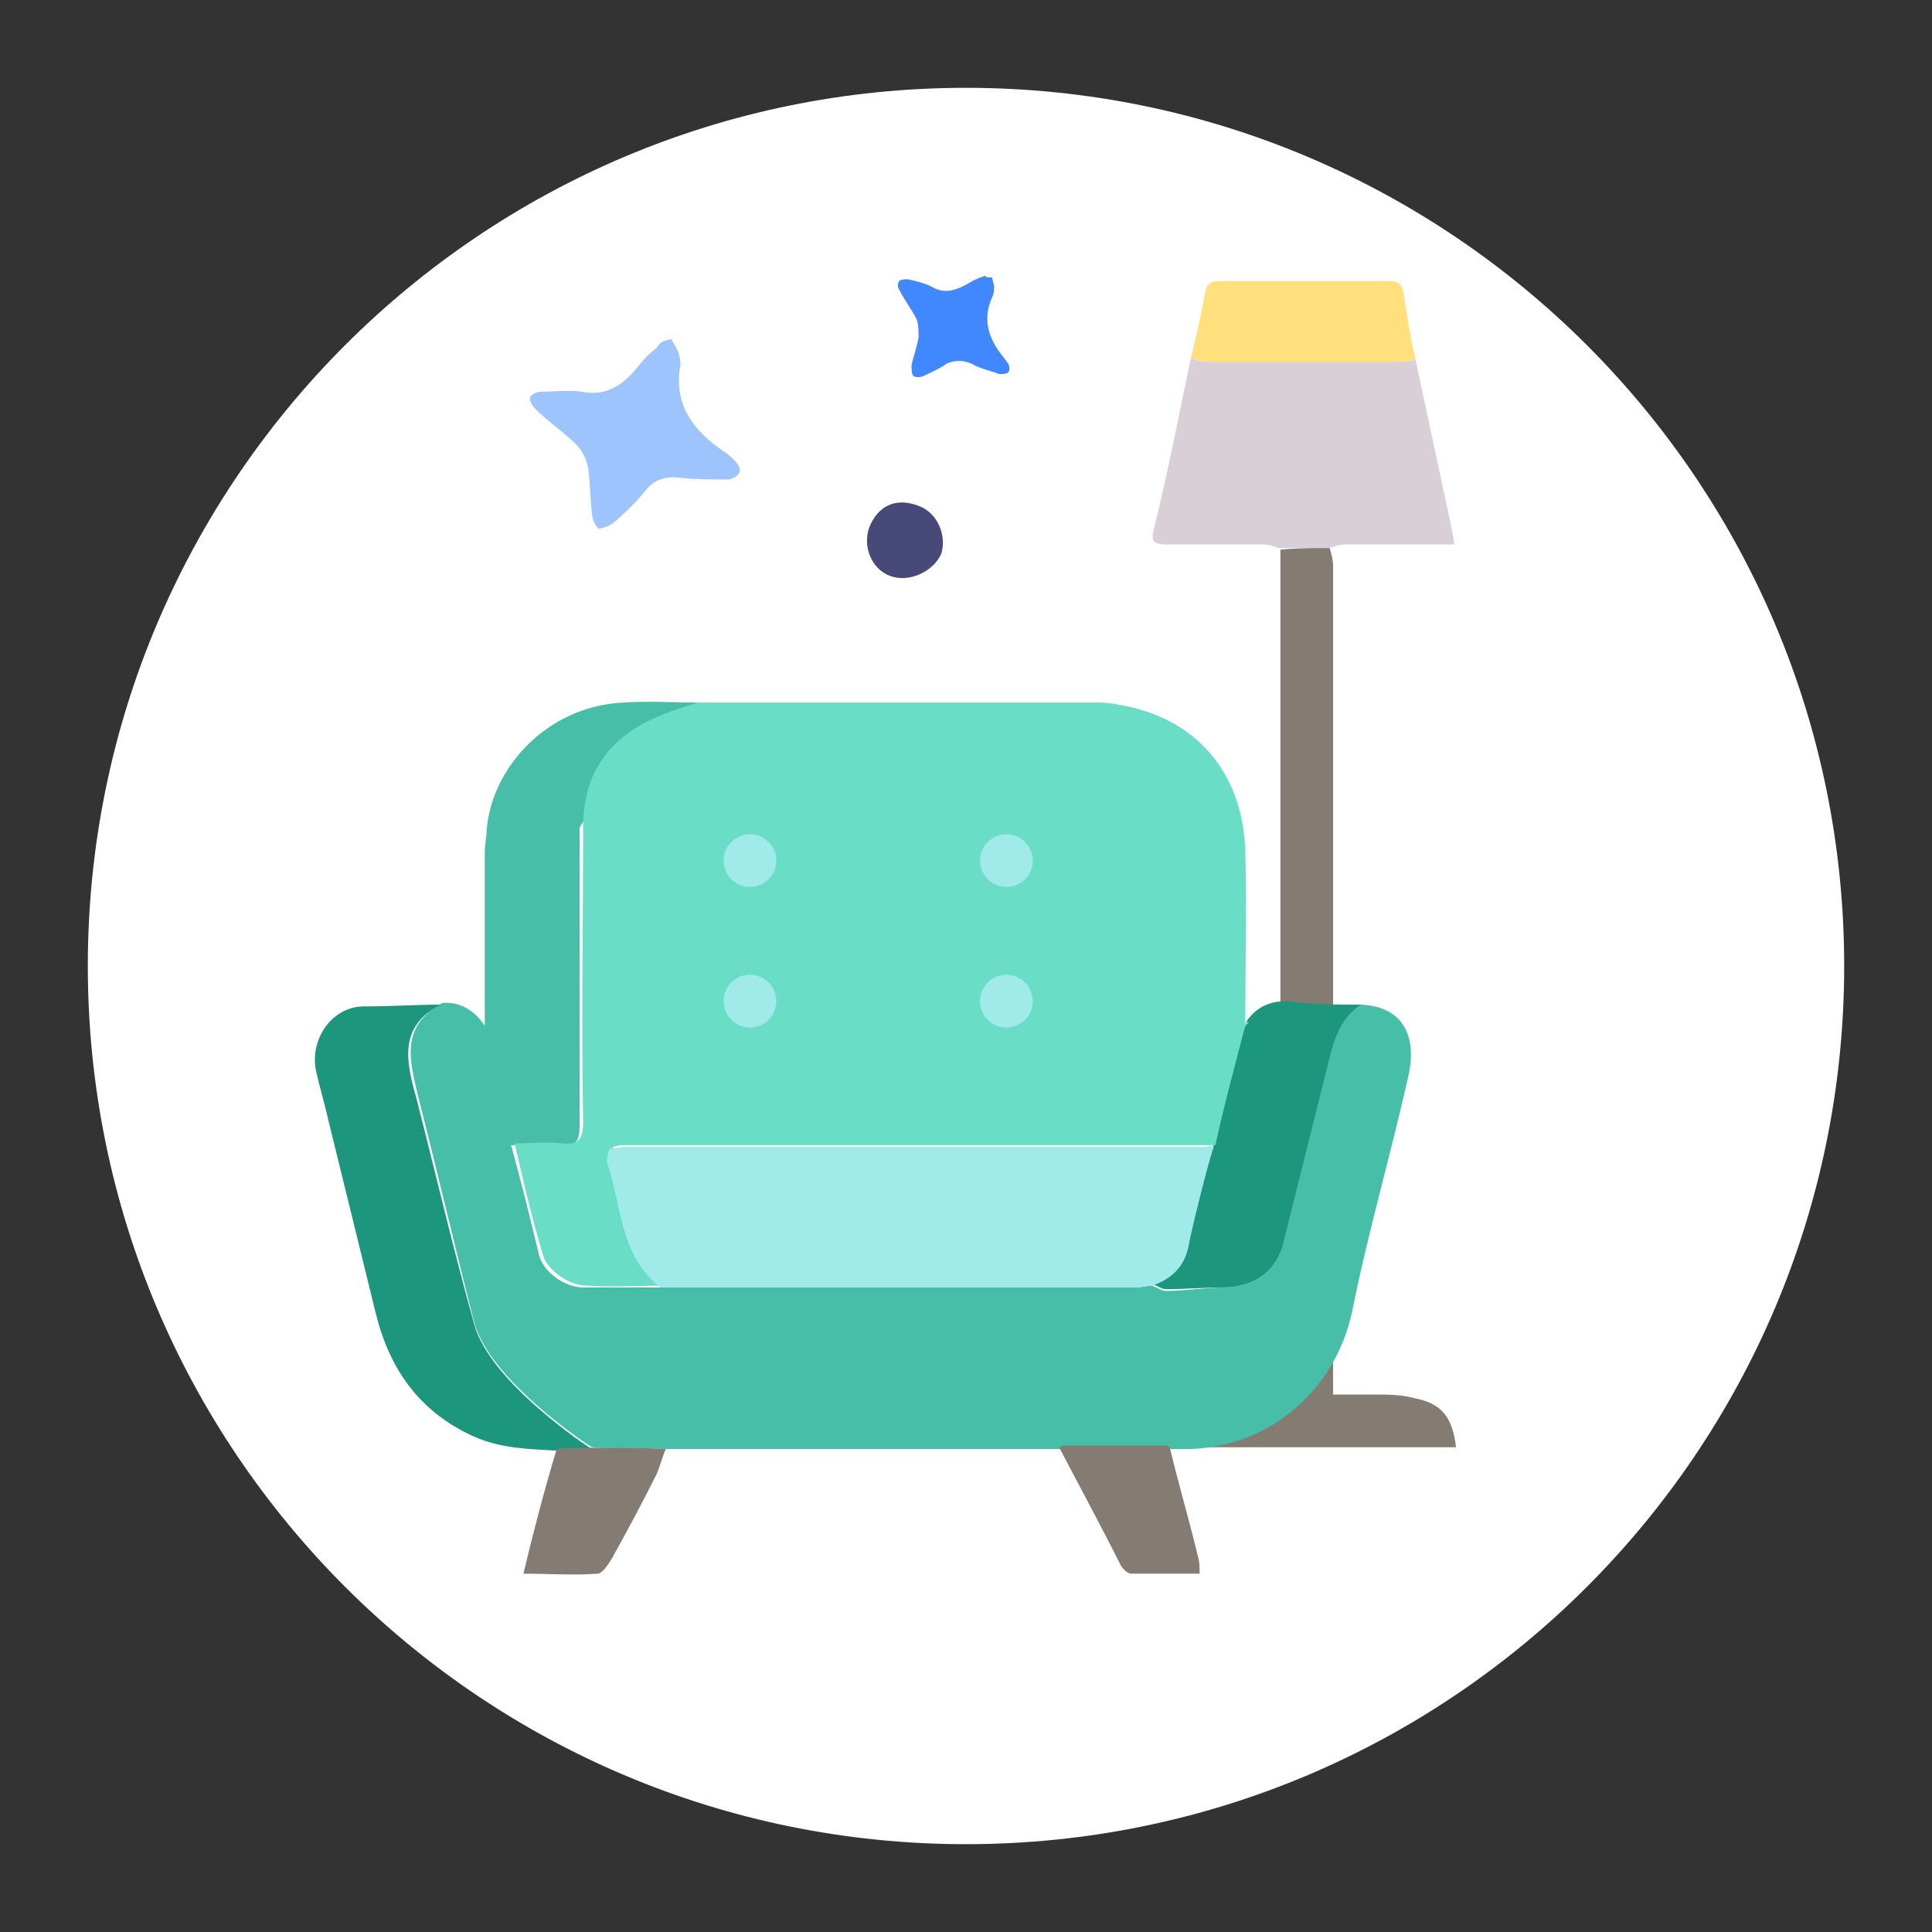
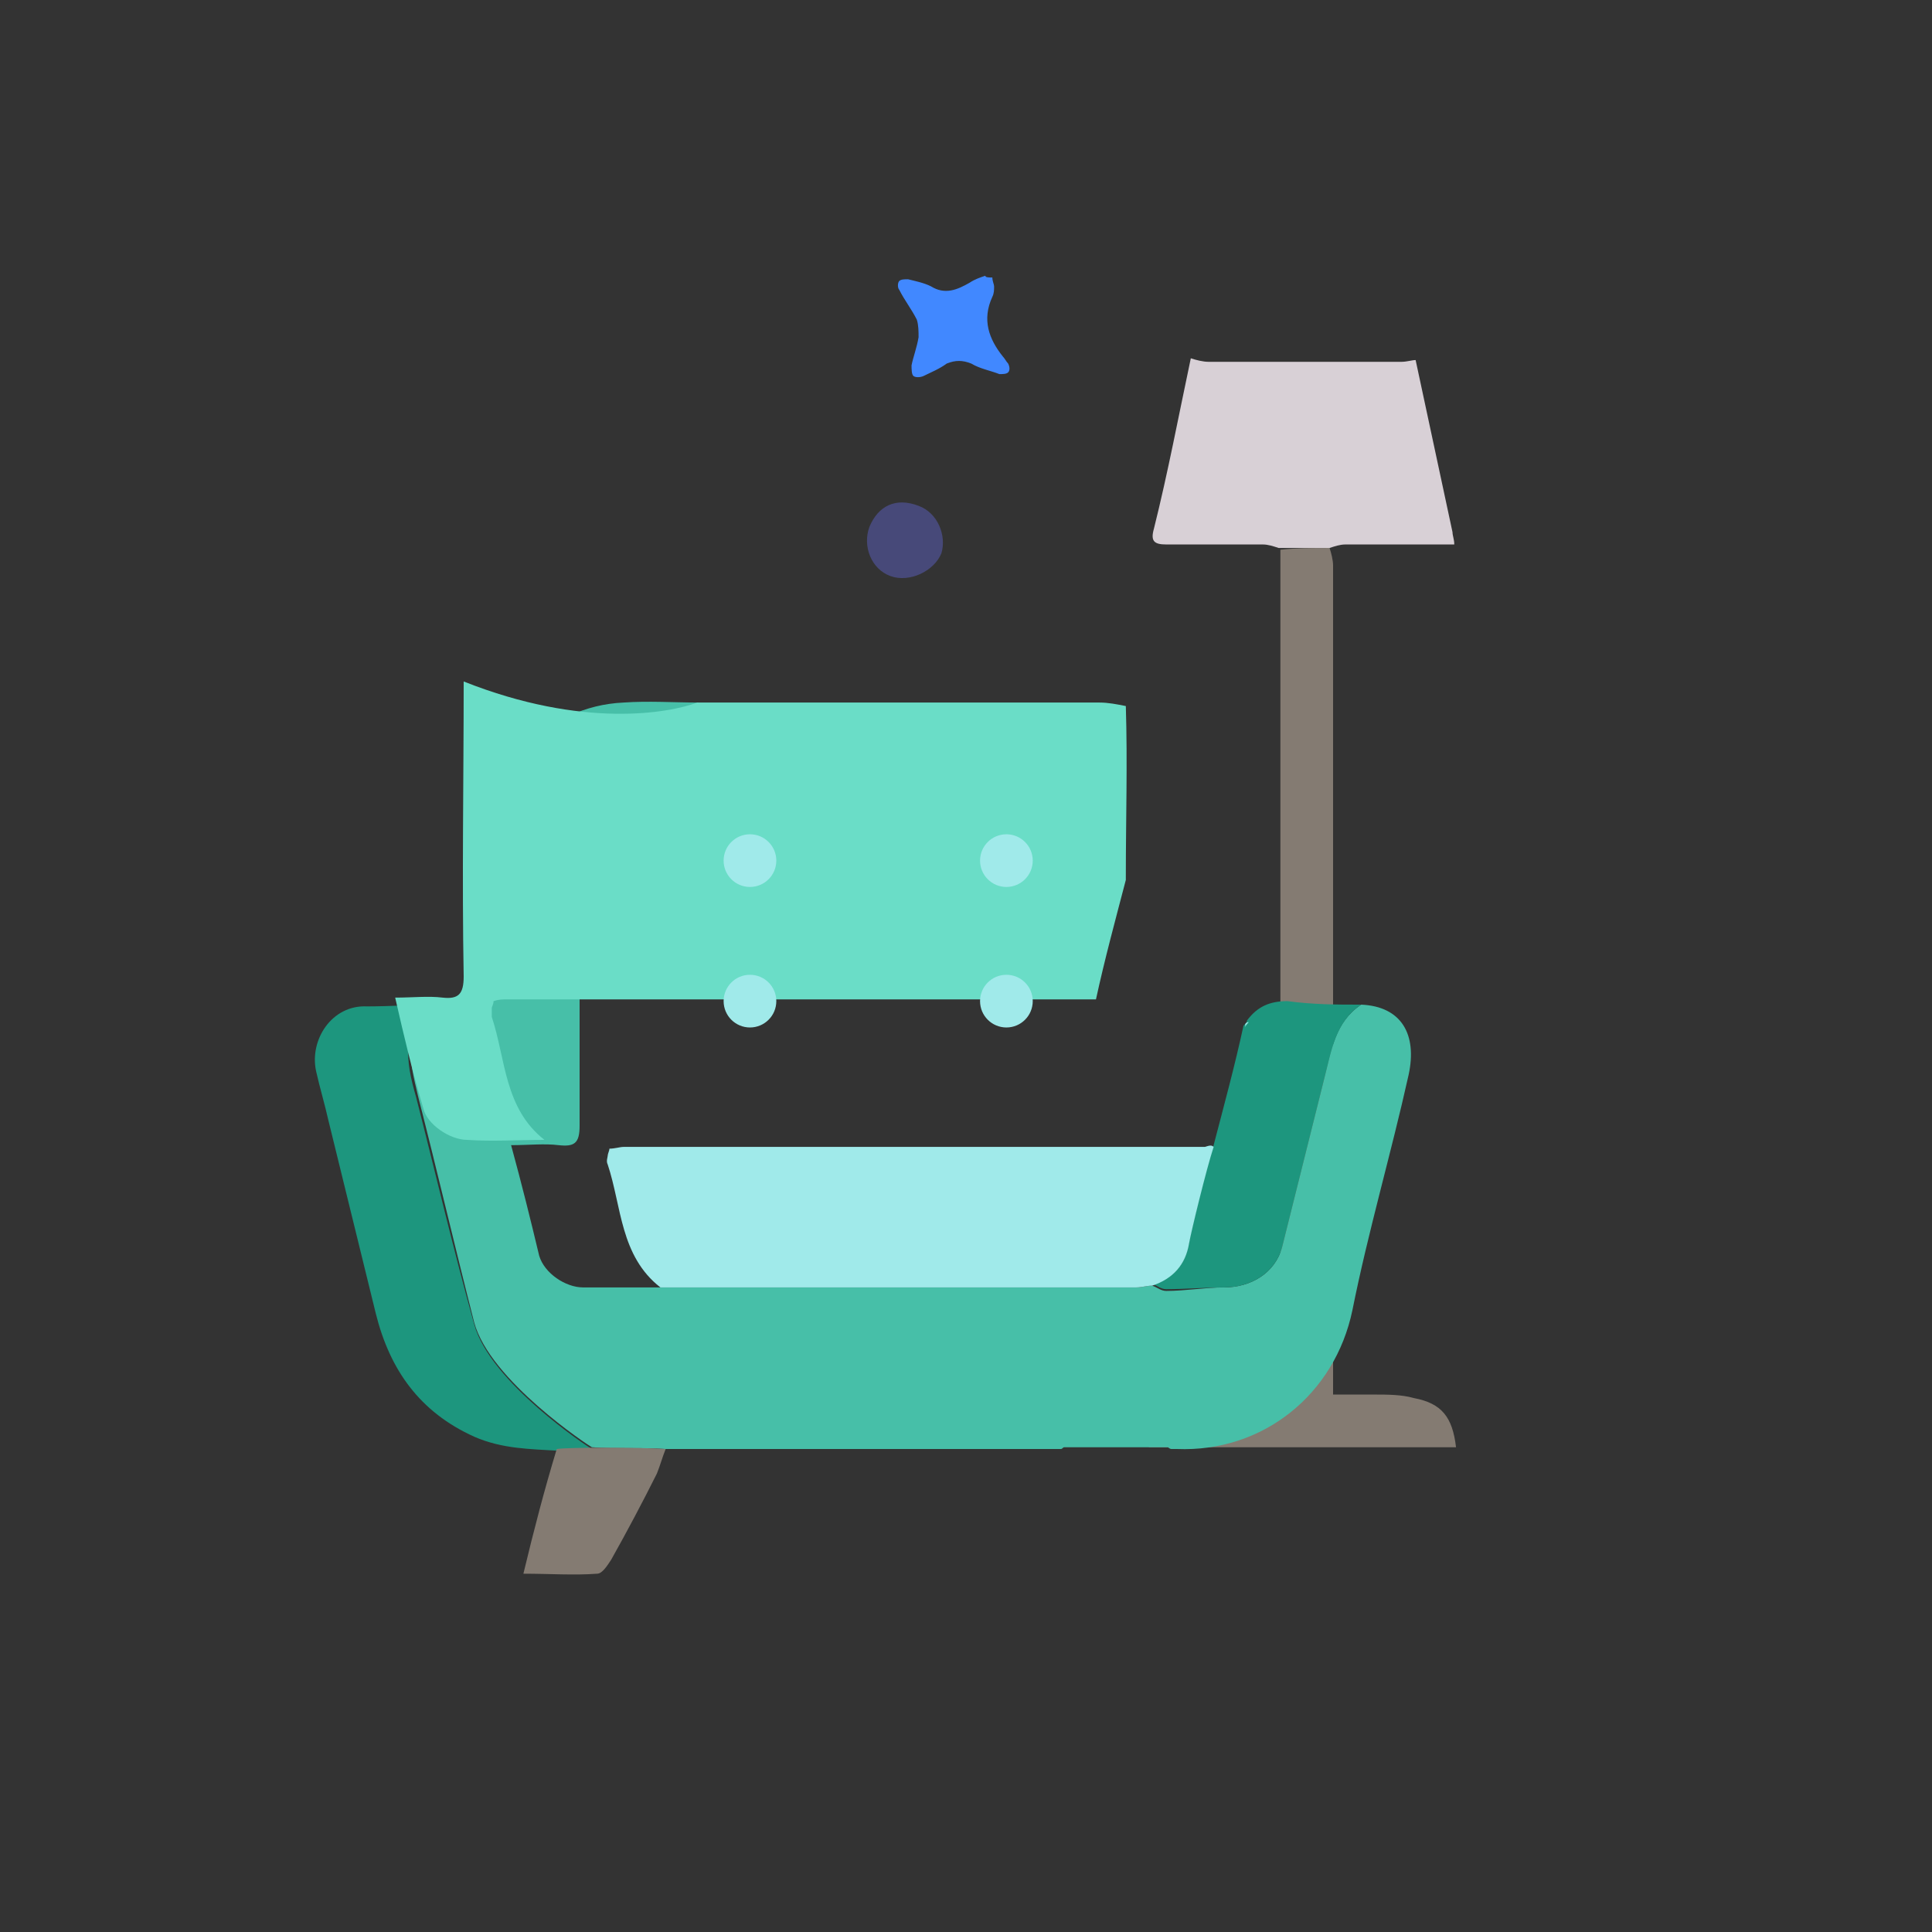
<svg xmlns="http://www.w3.org/2000/svg" version="1.1" id="Layer_1" x="0px" y="0px" viewBox="0 0 110 110" style="enable-background:new 0 0 110 110;" xml:space="preserve">
  <rect x="0" y="0" width="110" height="110" fill="#333333" stroke="none" />
  <style type="text/css">
	.st0{fill:#FFFFFF;}
	.st1{fill:#847B72;}
	.st2{fill:#D8D0D6;}
	.st3{fill:#FFE07D;}
	.st4{fill:#47BFA8;}
	.st5{fill:#1D967E;}
	.st6{fill:#6ADDC7;}
	.st7{fill:#A0EAEA;}
	.st8{fill:#9DC4FC;}
	.st9{fill:#474979;}
	.st10{fill:#4188FF;}
</style>
  <g id="pohodlie">
    <g>
-       <path class="st0" d="M105,55c0,27.6-22.4,50-50,50S5,82.6,5,55S27.4,5,55,5S105,27.4,105,55z" />
-     </g>
+       </g>
    <g>
      <g>
        <path class="st1" d="M75.7,31.2c0.1,0.3,0.2,0.7,0.2,1c0,15.3,0,30.7,0,46c0,0.3,0,0.7,0,1.2c0.8,0,1.6,0,2.3,0     c0.8,0,1.6,0,2.3,0.2c1.6,0.3,2.2,1.1,2.4,2.8c-5.7,0-11.5,0-17.5,0c0.6-0.9,1-1.7,1.6-2.3c0.5-0.4,1.2-0.6,1.9-0.6     c1.3-0.1,2.6,0,4,0c0-0.4,0-0.8,0-1.2c0-15.3,0-30.6,0-45.9c0-0.4,0-0.7,0-1.1C73.8,31.2,74.7,31.2,75.7,31.2z" />
        <path class="st2" d="M75.7,31.2c-1,0-1.9,0-2.9,0c-0.3-0.1-0.6-0.2-0.9-0.2c-1.8,0-3.7,0-5.5,0c-0.7,0-0.9-0.2-0.7-0.9     c0.8-3.2,1.4-6.4,2.1-9.7c0.3,0.1,0.7,0.2,1,0.2c3.7,0,7.3,0,11,0c0.3,0,0.6-0.1,0.8-0.1c0.4,1.9,0.8,3.7,1.2,5.6     c0.3,1.4,0.6,2.8,0.9,4.2c0,0.2,0.1,0.4,0.1,0.7c-0.6,0-1.1,0-1.6,0c-1.5,0-3.1,0-4.6,0C76.3,31,76,31.1,75.7,31.2z" />
-         <path class="st3" d="M80.6,20.5c-0.3,0-0.6,0.1-0.8,0.1c-3.7,0-7.3,0-11,0c-0.3,0-0.7-0.1-1-0.2c0.3-1.2,0.6-2.5,0.8-3.7     c0.1-0.5,0.3-0.7,0.8-0.7c3.2,0,6.4,0,9.7,0c0.5,0,0.7,0.2,0.8,0.6C80.1,18,80.3,19.2,80.6,20.5z" />
      </g>
    </g>
    <g>
      <path class="st4" d="M80.2,61.2c-1,4.5-2.3,8.9-3.2,13.4c-1,4.8-5.1,8.1-10,7.9c-0.1,0-0.2,0-0.3,0c-0.1,0-0.2-0.1-0.2-0.1h-5.9    c-0.1,0-0.1,0.1-0.2,0.1c-7.5,0-15,0-22.5,0c-1.4-0.1-2.8,0-4.2-0.1c-0.2-0.1-5.8-3.8-6.7-7.1c-1.1-4.3-2.1-8.6-3.2-12.9    c-0.5-2.1-1-4,1.4-5.3c1.6-0.1,2.3,1.2,2.4,1.3c0-0.1,0-0.1,0-0.2c0-3.2,0-6.5,0-9.7c0-0.4,0.1-0.8,0.1-1.1    c0.2-3.6,3.4-7.2,7.8-7.4c1.4-0.1,2.9,0,4.3,0c-1.6,0.6-7.1,7.1-6.8,7.2c0,5.6,0,11.2,0,16.9c0,1-0.3,1.2-1.2,1.1    c-0.8-0.1-1.7,0-2.7,0c0.6,2.2,1.1,4.2,1.6,6.3c0.3,1,1.5,1.8,2.5,1.8c1.5,0,3,0,4.4,0c9,0,18.1,0,27.1,0c0.3,0,0.6-0.1,0.9-0.1    c0.3,0.1,0.5,0.3,0.8,0.3c1.1,0,2.2-0.2,3.3-0.2c1.5,0,2.9-0.8,3.3-2.3c0.8-3.2,1.6-6.4,2.4-9.6c0.4-1.6,0.6-3.2,2.1-4.2    C79.8,57.3,80.7,58.9,80.2,61.2z" />
      <path class="st5" d="M25.1,57.2c-2.4,1.2-2,3.2-1.4,5.3c1.1,4.3,2.1,8.6,3.3,12.9c0.9,3.3,6.5,7,6.7,7.1c-0.6,0.1-1.3,0-1.9,0.1    c-1.6-0.1-3.2-0.1-4.8-0.8c-3.1-1.4-4.8-3.8-5.6-7c-0.9-3.7-1.8-7.3-2.7-11c-0.2-0.9-0.5-1.9-0.7-2.8c-0.4-1.8,0.9-3.8,2.9-3.7    C22.2,57.3,23.7,57.2,25.1,57.2z" />
      <path class="st5" d="M77.5,57.2c-1.5,1-1.7,2.7-2.1,4.2c-0.8,3.2-1.6,6.4-2.4,9.6c-0.4,1.5-1.8,2.3-3.3,2.3    c-1.1,0-2.2,0.1-3.3,0.1c-0.3,0-0.5-0.2-0.8-0.3c1.2-0.3,1.9-1.1,2.1-2.4c0.1-0.6,1-4.3,1.4-5.5c0.6-2.3,1.2-4.5,1.7-6.8    c0.1-0.1,0.2-0.2,0.2-0.3c0.6-0.8,1.3-1.1,2.3-1.1C74.8,57.2,76.1,57.2,77.5,57.2z" />
-       <path class="st6" d="M39.7,40c7.6,0,15.3,0,22.9,0c0.5,0,1,0.1,1.5,0.2c4.4,0.9,6.7,4.2,6.8,8.3c0.1,3.2,0,6.5,0,9.7    c0,0.1,0,0.2,0,0.2c-0.6,2.3-1.2,4.5-1.7,6.8c-0.1,0-0.3,0-0.4,0c-11,0-22.1,0-33.1,0c-0.3,0-0.5,0-0.8,0.1c0,0.2-0.1,0.3-0.1,0.4    c0,0.2,0,0.4,0,0.5c0.8,2.4,0.7,5.2,3,7c-1.5,0-3,0.1-4.4,0c-1,0-2.3-0.9-2.5-1.8c-0.6-2-1.1-4.1-1.6-6.3c1,0,1.9-0.1,2.7,0    c0.9,0.1,1.2-0.2,1.2-1.2c-0.1-5.6,0-11.2,0-16.8C33.2,41.5,38.1,40.6,39.7,40z" />
+       <path class="st6" d="M39.7,40c7.6,0,15.3,0,22.9,0c0.5,0,1,0.1,1.5,0.2c0.1,3.2,0,6.5,0,9.7    c0,0.1,0,0.2,0,0.2c-0.6,2.3-1.2,4.5-1.7,6.8c-0.1,0-0.3,0-0.4,0c-11,0-22.1,0-33.1,0c-0.3,0-0.5,0-0.8,0.1c0,0.2-0.1,0.3-0.1,0.4    c0,0.2,0,0.4,0,0.5c0.8,2.4,0.7,5.2,3,7c-1.5,0-3,0.1-4.4,0c-1,0-2.3-0.9-2.5-1.8c-0.6-2-1.1-4.1-1.6-6.3c1,0,1.9-0.1,2.7,0    c0.9,0.1,1.2-0.2,1.2-1.2c-0.1-5.6,0-11.2,0-16.8C33.2,41.5,38.1,40.6,39.7,40z" />
      <path class="st1" d="M31.7,82.5c0.6-0.1,4.8-0.1,6.2,0c-0.2,0.5-0.3,0.9-0.5,1.4c-0.8,1.6-1.7,3.3-2.6,4.9    c-0.2,0.3-0.5,0.8-0.8,0.8c-1.3,0.1-2.7,0-4.2,0C30.4,87.1,31,84.8,31.7,82.5z" />
-       <path class="st1" d="M60.3,82.4c0.1,0,0.1-0.1,0.2-0.1c2,0,3.9,0,5.9,0c0.1,0,0.1,0.1,0.2,0.1c0.5,2.1,1.1,4.1,1.6,6.2    c0.1,0.3,0.1,0.6,0.1,1c-1.4,0-2.6,0-3.9,0c-0.2,0-0.5-0.3-0.6-0.5C62.7,86.9,61.5,84.7,60.3,82.4z" />
      <path class="st7" d="M71.1,58.2c-0.1,0.1-0.2,0.2-0.2,0.3c0-0.1,0-0.2,0-0.2C71,58.2,71,58.2,71.1,58.2z" />
      <path class="st7" d="M69.1,65.3c-0.4,1.2-1.3,4.9-1.4,5.5c-0.2,1.2-0.9,2-2.1,2.4c-0.3,0-0.6,0.1-0.9,0.1c-9,0-18.1,0-27.1,0    c-2.3-1.8-2.2-4.6-3-7c-0.1-0.2,0-0.4,0-0.5c0-0.1,0.1-0.3,0.1-0.4c0.3,0,0.6-0.1,0.8-0.1c11,0,22.1,0,33.1,0    C68.9,65.2,69,65.2,69.1,65.3z" />
      <path class="st6" d="M66.5,82.4c-2,0-3.9,0-5.9,0C62.5,82.4,64.5,82.4,66.5,82.4z" />
      <g>
        <circle class="st7" cx="42.7" cy="49" r="1.5" />
        <circle class="st7" cx="57.3" cy="49" r="1.5" />
      </g>
      <g>
        <circle class="st7" cx="42.7" cy="57" r="1.5" />
        <circle class="st7" cx="57.3" cy="57" r="1.5" />
      </g>
    </g>
-     <path class="st8" d="M38.2,19.3c0.2,0.3,0.3,0.5,0.4,0.7c0.1,0.3,0.2,0.7,0.1,1c-0.3,2.2,0.9,3.6,2.5,4.7c0.2,0.1,0.4,0.3,0.6,0.5   c0.2,0.2,0.4,0.5,0.3,0.7c-0.1,0.2-0.4,0.4-0.7,0.4c-0.9,0-1.8,0-2.7-0.1c-0.8-0.1-1.5,0.1-2,0.8c-0.5,0.6-1.1,1.2-1.7,1.7   c-0.2,0.2-0.7,0.4-0.9,0.4c-0.2-0.1-0.4-0.6-0.4-0.9c-0.1-0.8-0.1-1.7-0.2-2.5c-0.1-0.5-0.3-1-0.7-1.4c-0.7-0.7-1.6-1.3-2.3-2   c-0.2-0.2-0.4-0.5-0.3-0.7c0.1-0.2,0.4-0.3,0.7-0.3c0.7,0,1.5-0.1,2.2,0c1.4,0.3,2.4-0.4,3.2-1.4c0.3-0.4,0.7-0.8,1.1-1.1   C37.6,19.4,37.9,19.4,38.2,19.3z" />
    <path class="st9" d="M49.5,30c0.5-1.2,1.5-1.7,2.8-1.2c1.1,0.4,1.6,1.7,1.3,2.7c-0.4,1-1.8,1.7-2.9,1.3   C49.6,32.4,49.1,31.1,49.5,30z" />
    <path class="st10" d="M56.5,15.8c0,0.2,0.1,0.4,0.1,0.5c0,0.2,0,0.4-0.1,0.6c-0.6,1.3-0.2,2.4,0.6,3.4c0.1,0.1,0.2,0.3,0.3,0.4   c0.1,0.2,0.1,0.4,0,0.5c-0.1,0.1-0.3,0.1-0.5,0.1c-0.5-0.2-1.1-0.3-1.6-0.6c-0.5-0.2-0.9-0.2-1.4,0c-0.4,0.3-0.9,0.5-1.3,0.7   c-0.2,0.1-0.5,0.1-0.6,0c-0.1-0.1-0.1-0.4-0.1-0.6c0.1-0.5,0.3-1,0.4-1.6c0-0.3,0-0.7-0.1-1c-0.3-0.6-0.7-1.1-1-1.7   c-0.1-0.1-0.1-0.4,0-0.5c0.1-0.1,0.3-0.1,0.5-0.1c0.4,0.1,0.9,0.2,1.3,0.4c0.8,0.5,1.5,0.2,2.2-0.2c0.3-0.2,0.6-0.3,0.9-0.4   C56.1,15.8,56.3,15.8,56.5,15.8z" />
  </g>
</svg>